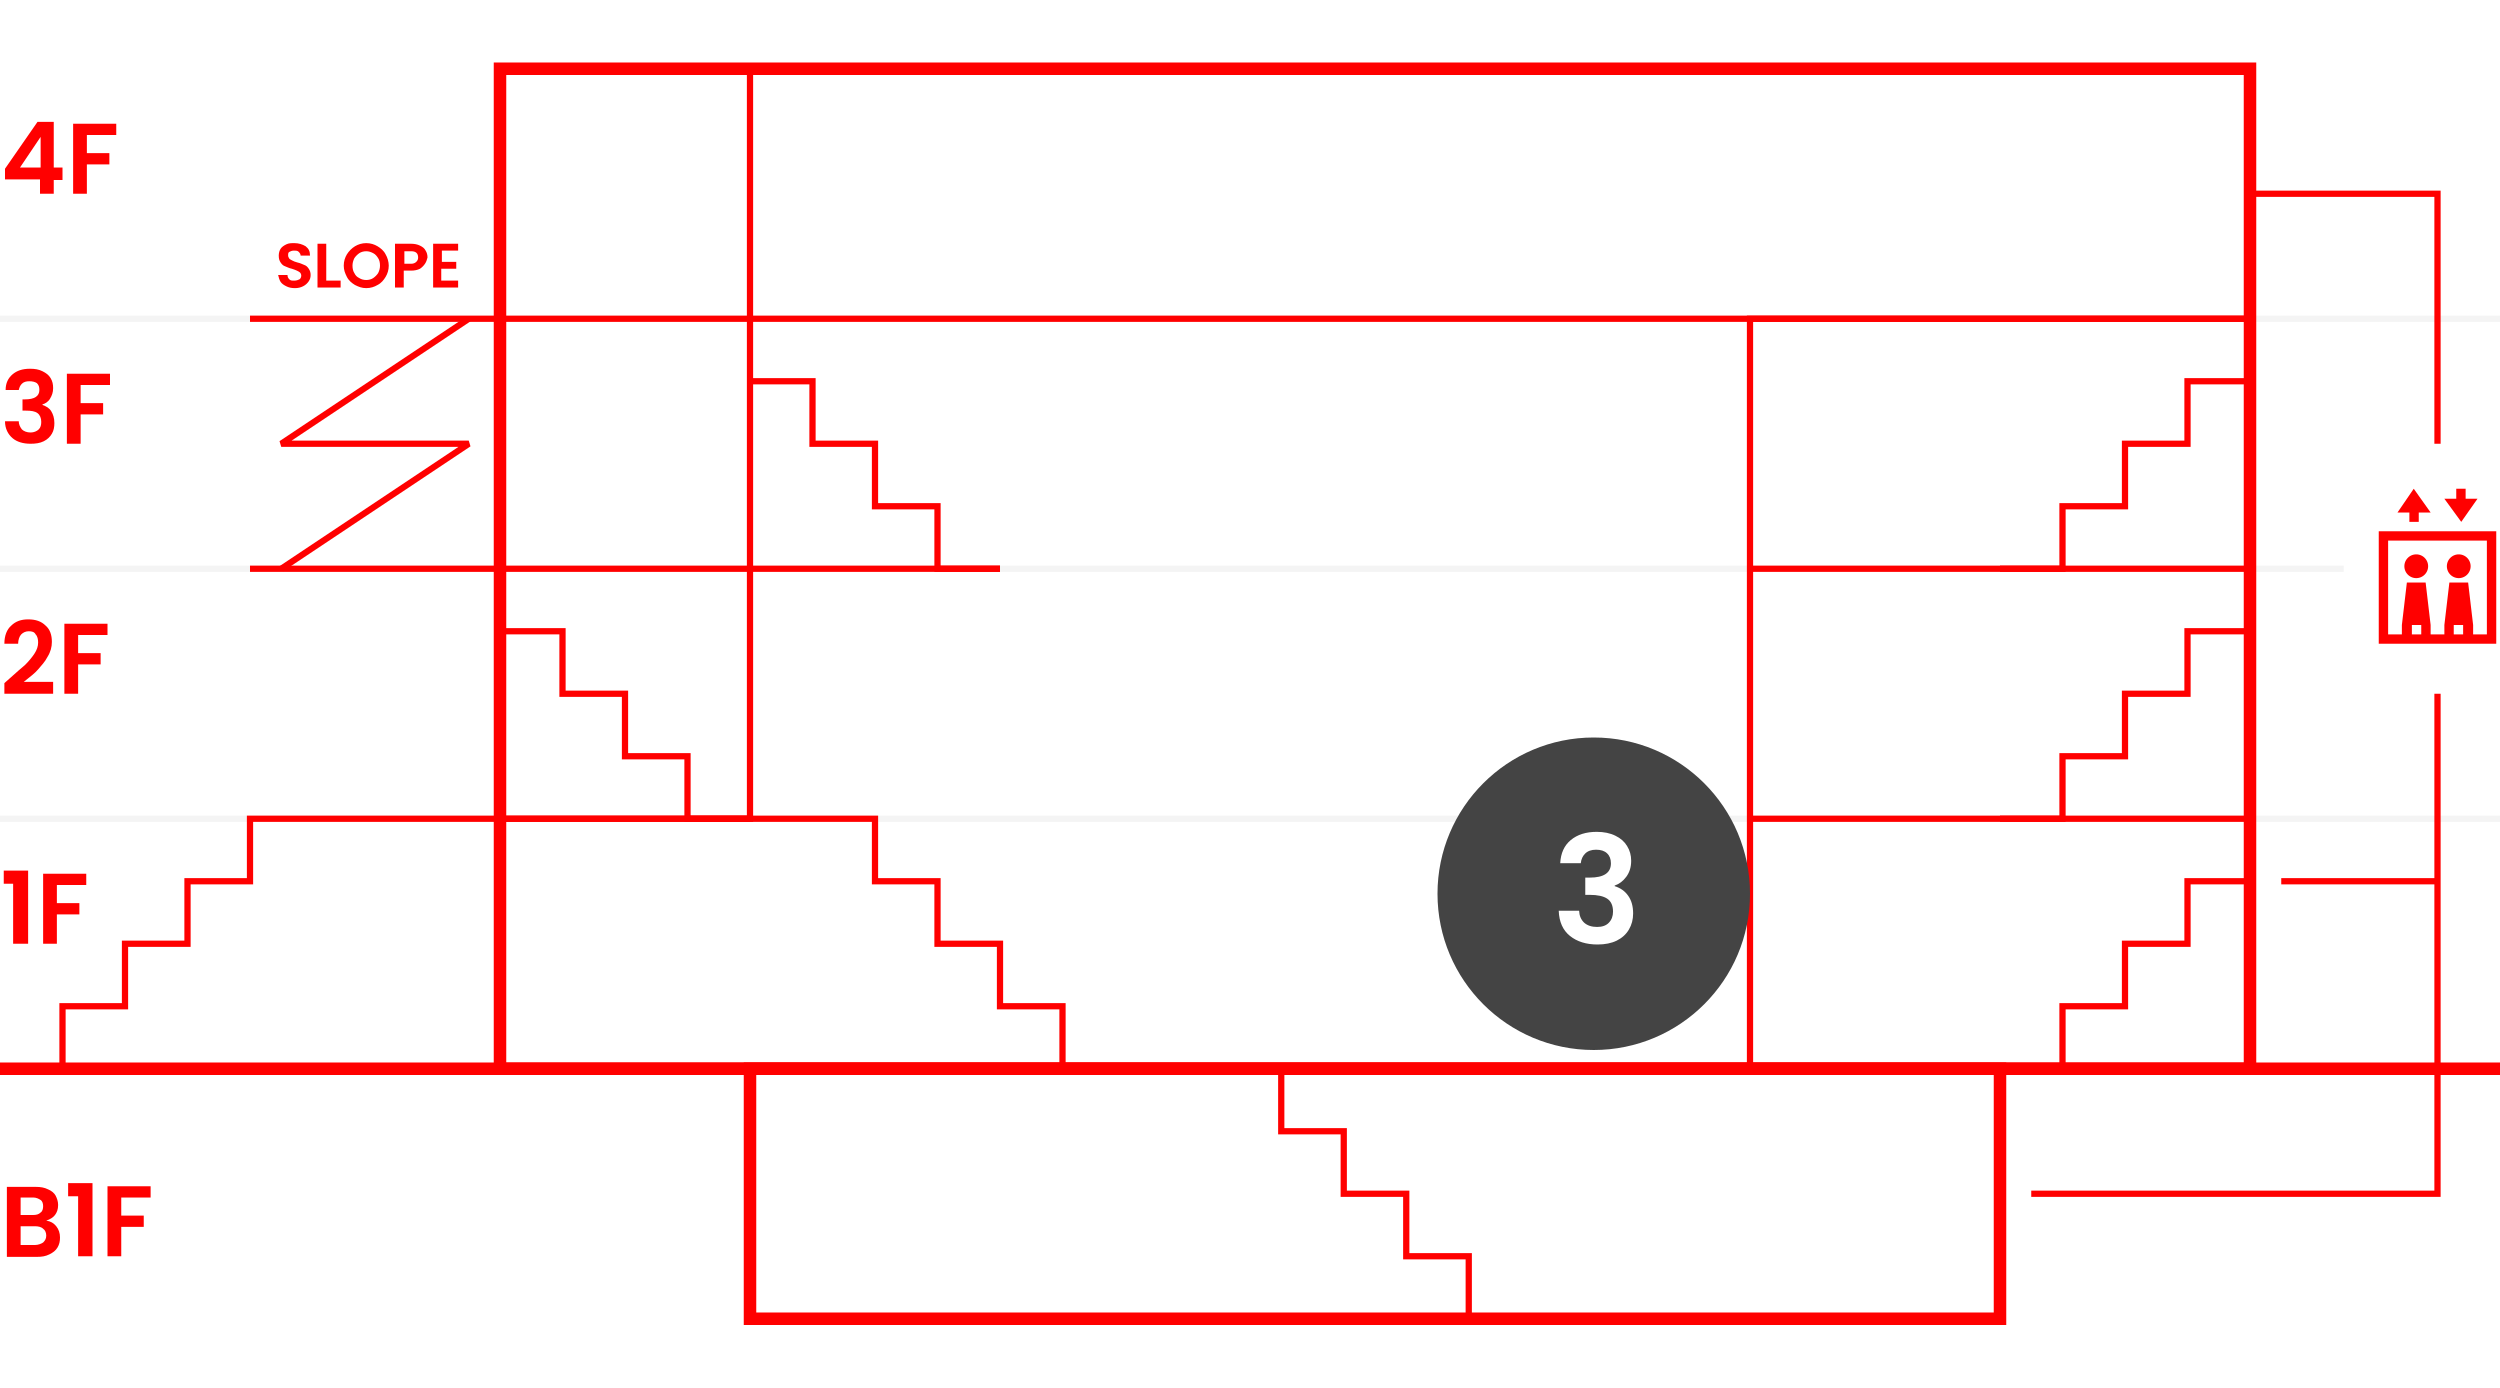
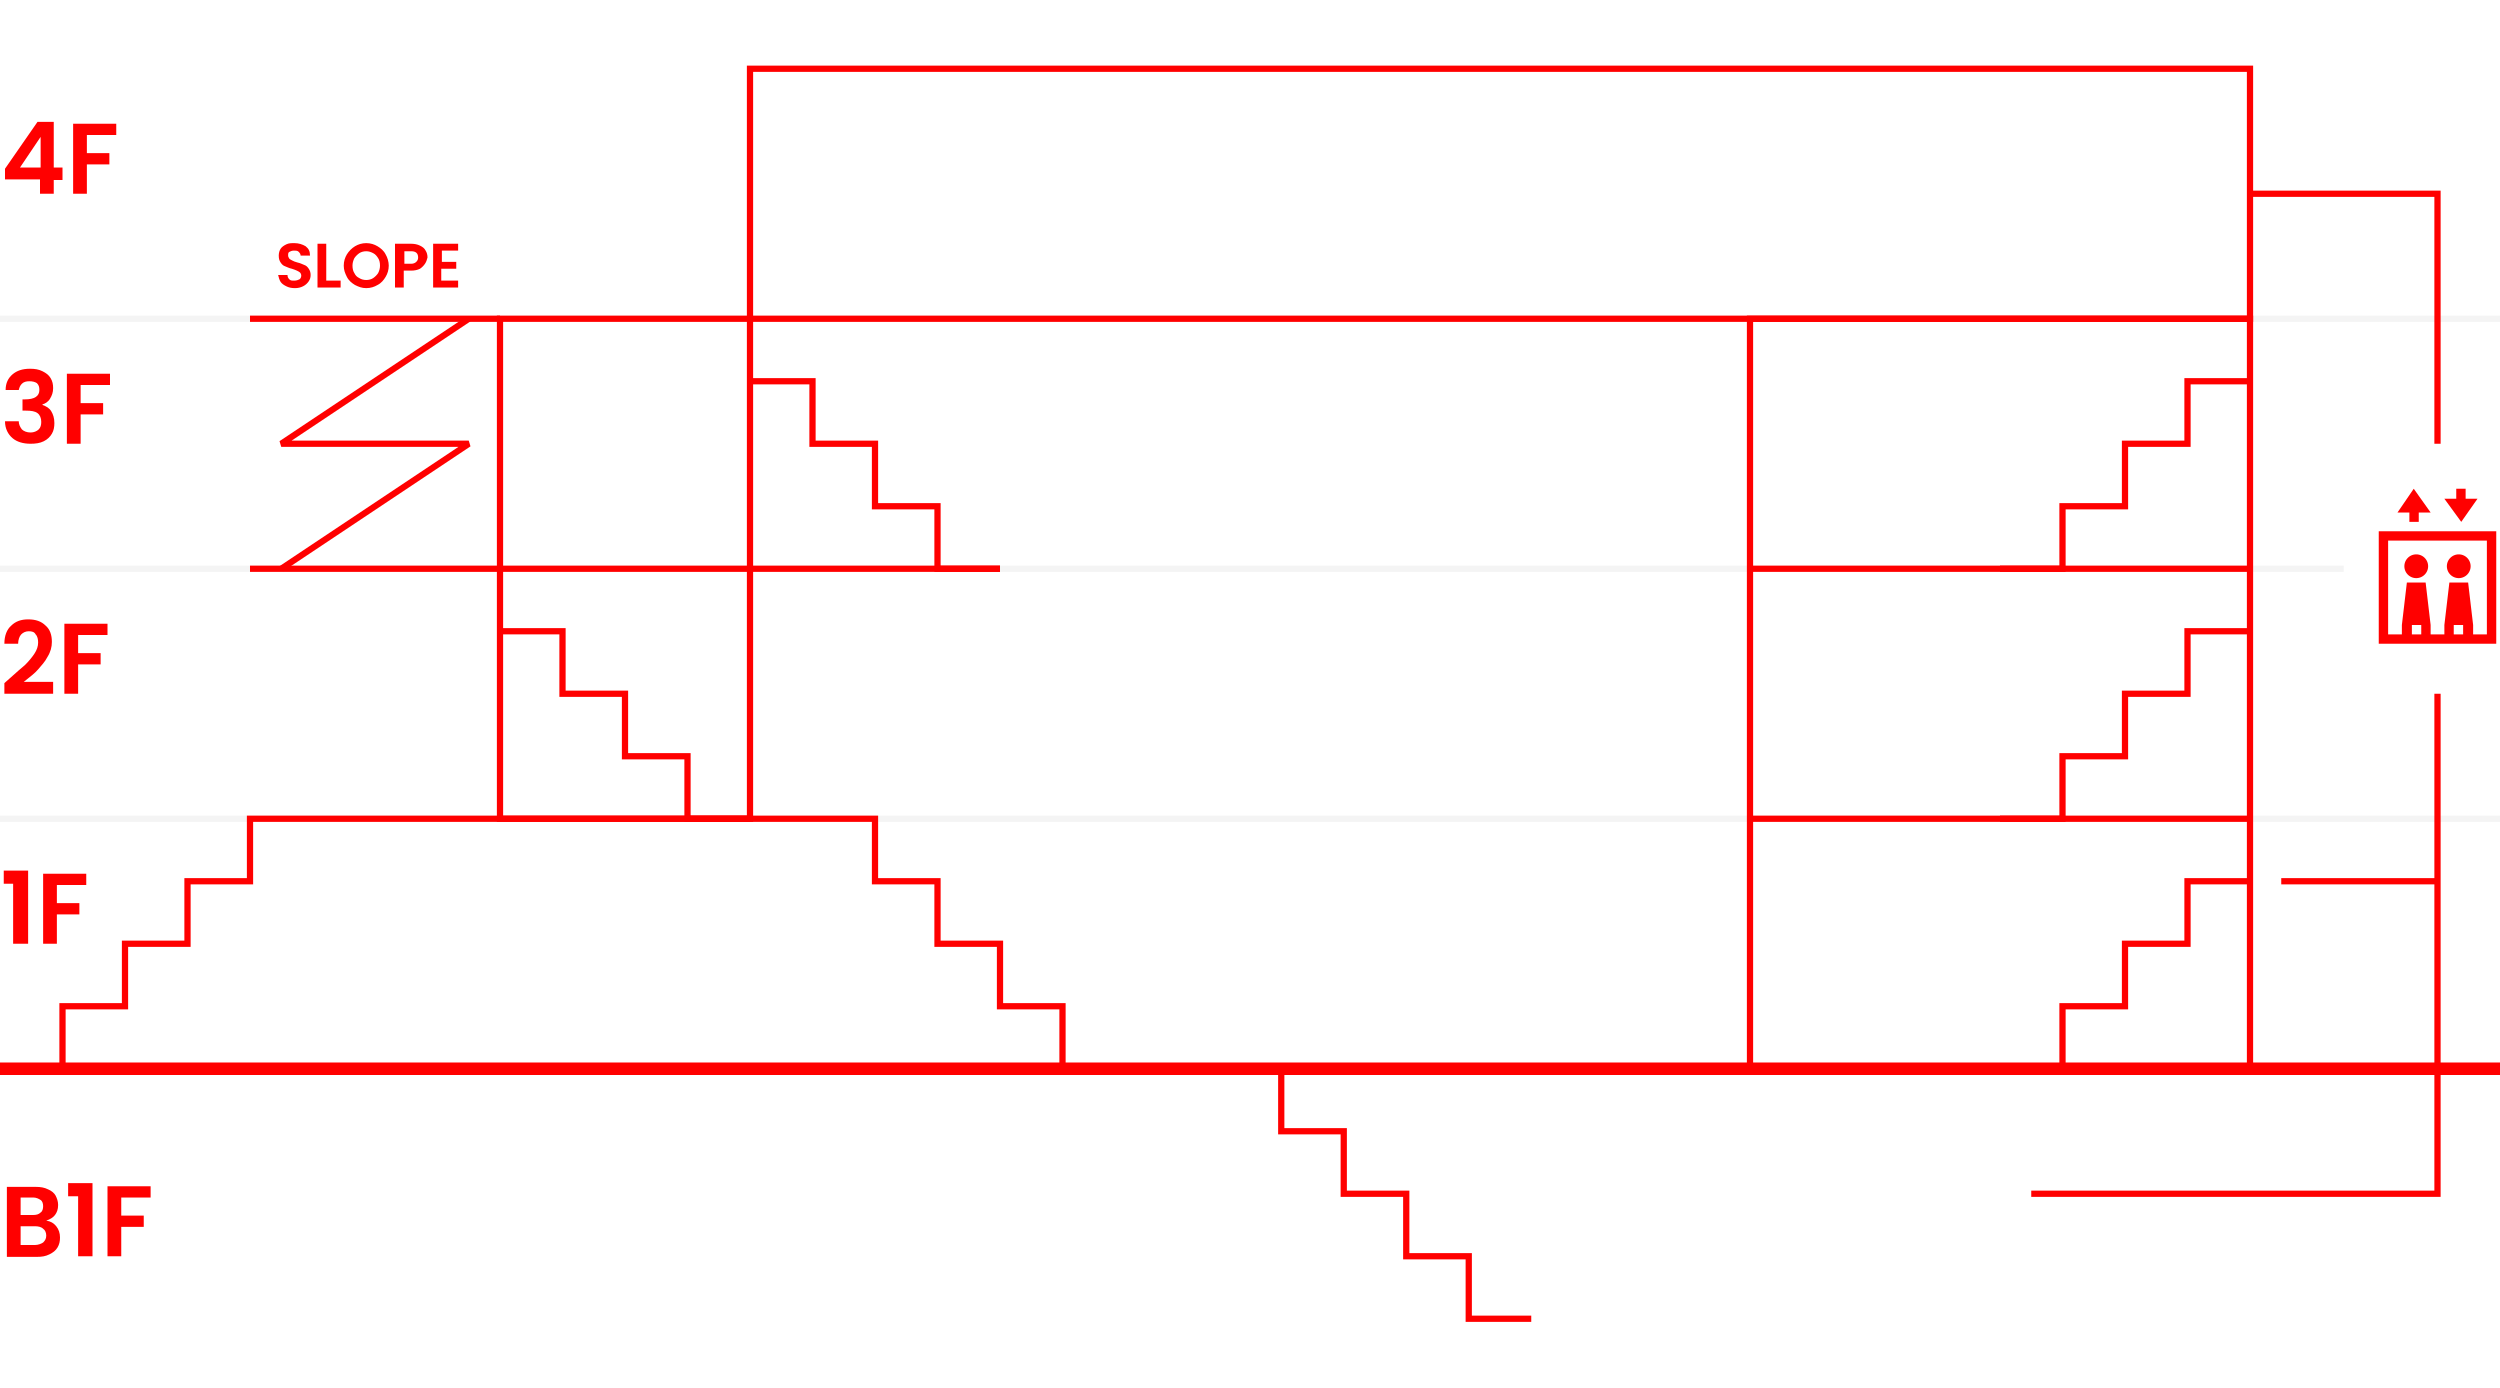
<svg xmlns="http://www.w3.org/2000/svg" width="400" height="222" viewBox="0 0 400 222" fill="none">
  <path fill="#fff" d="M0 0h400v222H0z" />
  <path d="M400 10H0v202h400V10z" fill="#fff" />
  <path d="M400 131H0m400-40H0m400-40H0" stroke="#F4F4F4" stroke-miterlimit="10" />
-   <path d="M360 11H80v160h280V11z" stroke="red" stroke-width="2" stroke-miterlimit="10" />
  <path d="M120 51H80v40h40V51zm0 40H80v40h40V91zm240-80H120v40h240V11z" stroke="red" stroke-miterlimit="10" />
-   <path d="M320 171H120v40h200v-40z" stroke="red" stroke-width="2" stroke-miterlimit="10" />
  <path d="M360 131h-80v40h80v-40zm0-40h-80v40h80V91zm0-40h-80v40h80V51zM160 91h-40M80 51H40m40 40H40" stroke="red" stroke-miterlimit="10" />
  <path d="M400 171H0" stroke="red" stroke-width="2" stroke-miterlimit="10" />
  <path d="M160 91h-10V81h-10V71h-10V61h-10m240 0h-10v10h-10v10h-10v10h-10m40 10h-10v10h-10v10h-10v10h-10m40 10h-10v10h-10v10h-10v10h-10m-200-40h-10v-10h-10v-10H90v-10H80" stroke="red" stroke-miterlimit="10" />
  <path d="M45 91l30-20H45l30-20" stroke="red" stroke-miterlimit="10" stroke-linejoin="bevel" />
  <path d="M0 171h10v-10h10v-10h10v-10h10v-10h40m0 0h60v10h10v10h10v10h10v10h10m25 0v10h10v10h10v10h10v10h10" stroke="red" stroke-miterlimit="10" />
  <path d="M45.8 45.8c-.4-.2-.7-.4-.9-.7-.2-.3-.3-.7-.4-1.1H46c0 .3.1.5.3.7.2.2.4.2.8.2.3 0 .6-.1.8-.2.2-.1.3-.4.3-.6 0-.2-.1-.4-.2-.5-.1-.1-.3-.2-.5-.3-.2-.1-.5-.2-.8-.3-.5-.1-.8-.3-1.1-.4-.3-.1-.5-.3-.7-.6-.2-.3-.3-.6-.3-1.1 0-.4.1-.8.3-1.1.2-.3.5-.5.9-.7.4-.2.8-.2 1.3-.2.7 0 1.3.2 1.8.5.5.4.7.8.7 1.5h-1.5c0-.2-.1-.4-.3-.6-.2-.2-.4-.2-.8-.2-.3 0-.5.1-.7.2-.2.1-.2.3-.2.6 0 .2.1.3.2.5.1.1.3.2.5.3.2.1.4.2.8.3.5.1.8.3 1.1.4.3.1.5.3.7.6.2.3.3.6.3 1s-.1.7-.3 1c-.2.3-.5.6-.9.8-.4.2-.8.3-1.3.3-.6 0-1-.1-1.4-.3zm6.4-.9h2.3V46h-3.7v-7h1.4v5.9zm4.6.7c-.5-.3-1-.7-1.3-1.3-.3-.6-.5-1.1-.5-1.8s.2-1.3.5-1.8.8-1 1.3-1.3c.5-.3 1.1-.5 1.8-.5s1.3.2 1.8.5 1 .7 1.3 1.3c.3.5.5 1.2.5 1.8 0 .7-.2 1.3-.5 1.8s-.7 1-1.3 1.3c-.5.3-1.1.5-1.8.5s-1.2-.2-1.8-.5zm2.9-1.1c.3-.2.6-.5.8-.8.2-.4.3-.8.3-1.2 0-.5-.1-.9-.3-1.2-.2-.3-.4-.6-.8-.8-.4-.2-.7-.3-1.1-.3-.4 0-.8.1-1.1.3-.3.2-.6.5-.8.8-.2.4-.3.8-.3 1.2 0 .5.1.9.3 1.2.2.4.4.6.8.8.3.2.7.3 1.1.3.4 0 .8-.1 1.1-.3zm8.3-2.3c-.2.3-.5.6-.8.8-.4.2-.9.3-1.4.3h-1.2V46h-1.4v-7h2.6c.5 0 1 .1 1.4.3.4.2.7.4.9.8.2.3.3.7.3 1.1-.1.4-.2.7-.4 1zm-1.4-.3c.2-.2.3-.4.3-.7 0-.7-.4-1-1.1-1h-1.1v2h1.1c.3 0 .6-.1.8-.3zm4.1-1.8v1.8H73V43h-2.4v1.9h2.7V46h-4v-7h4v1.1h-2.6z" fill="red" />
  <path d="M360 31h30v40m-25 70h25m0-30v80h-65" stroke="red" stroke-miterlimit="10" />
  <path d="M400 76h-25v30h25V76z" fill="#fff" />
  <path d="M394.5 79.8v-1.6H393v1.6h-1.9l2.7 3.7 2.6-3.7h-1.9zm-8.3-1.6l-2.6 3.8h1.9v1.5h1.5V82h1.9l-2.7-3.8zm.4 14.3a1.9 1.9 0 100-3.8 1.9 1.9 0 000 3.8zm6.8 0a1.9 1.9 0 100-3.8 1.9 1.9 0 000 3.8z" fill="red" />
  <path d="M380.6 85v18h18.8V85h-18.8zm5.3 16.5V100h1.5v1.5h-1.5zm6.7 0V100h1.5v1.5h-1.5zm5.3 0h-2.2V100l-.8-6.8h-3l-.8 6.8v1.5h-2.2V100l-.8-6.8h-3l-.8 6.8v1.5h-2.2v-15h15.8v15zM9 196.2c.4.5.6 1.1.6 1.8 0 .6-.1 1.1-.4 1.6-.3.5-.7.8-1.3 1.1-.6.3-1.2.4-2 .4H1.1v-11.2h4.6c.8 0 1.4.1 2 .4.5.2 1 .6 1.2 1 .2.4.4.9.4 1.5 0 .7-.2 1.2-.5 1.6-.3.4-.8.7-1.4.9.7.1 1.2.4 1.6.9zm-5.7-1.8h2c.5 0 .9-.1 1.2-.4.3-.2.4-.6.4-1s-.1-.8-.4-1c-.3-.2-.7-.4-1.2-.4h-2v2.8zm3.6 4.4c.3-.3.5-.6.5-1.1 0-.5-.2-.9-.5-1.1-.3-.3-.8-.4-1.3-.4H3.3v3h2.3c.5 0 1-.2 1.3-.4zm4-7.4v-2.1h3.9V201h-2.3v-9.6h-1.6zm13.2-1.6v1.8h-4.7v2.9H23v1.8h-3.6v4.7h-2.2v-11.2h6.9zM.6 141.4v-2.1h3.9V151H2.1v-9.6H.6zm13.2-1.6v1.8H9.1v2.9h3.6v1.8H9.1v4.7H6.9v-11.2h6.9zM1.6 108.5c1-.9 1.8-1.6 2.4-2.1.6-.6 1.1-1.2 1.5-1.8.4-.6.6-1.2.6-1.8 0-.5-.1-1-.4-1.3-.2-.4-.6-.5-1.1-.5-.5 0-.9.2-1.2.5-.3.3-.5.9-.5 1.5H.7c0-1.3.4-2.3 1.1-2.9.7-.7 1.6-1 2.7-1 1.2 0 2.1.3 2.8 1 .7.6 1 1.5 1 2.6 0 .8-.2 1.6-.7 2.4-.4.8-1 1.4-1.5 2-.5.6-1.3 1.2-2.3 2h4.7v1.9H.7v-1.7l.9-.8zm15.6-8.7v1.8h-4.7v2.9h3.6v1.8h-3.6v4.7h-2.2V99.8h6.9zM2 59.9c.7-.6 1.6-.9 2.8-.9.8 0 1.4.1 2 .4.6.3 1 .6 1.3 1.1.3.5.4 1 .4 1.6 0 .7-.2 1.2-.5 1.7s-.8.8-1.2.9v.1c.6.2 1.1.5 1.4 1 .3.5.5 1.1.5 1.9 0 .6-.1 1.2-.4 1.7-.3.5-.7.9-1.3 1.2-.6.3-1.3.4-2.1.4-1.2 0-2.2-.3-2.9-.9-.7-.6-1.2-1.5-1.2-2.7H3c0 .5.2.9.5 1.3.3.3.8.5 1.4.5.5 0 1-.2 1.3-.5.3-.3.4-.7.4-1.2 0-.6-.2-1.1-.6-1.4-.4-.3-1-.4-1.9-.4h-.5v-1.8H4c1.5 0 2.3-.5 2.3-1.5 0-.5-.1-.8-.4-1.1-.3-.2-.7-.3-1.2-.3s-.9.1-1.2.4c-.3.3-.4.6-.5 1H.9c0-1.1.4-1.9 1.1-2.5zm15.6-.1v1.8h-4.7v2.9h3.6v1.8h-3.6V71h-2.2V59.8h6.9zM.8 28.7V27L6 19.5h2.6v7.3H10v2H8.6V31H6.4v-2.3H.8zm5.7-6.8l-3.3 4.9h3.3v-4.9zm12.1-2.1v1.8h-4.7v2.9h3.6v1.8h-3.6V31h-2.2V19.8h6.9z" fill="red" />
-   <circle cx="255" cy="143" r="25" fill="#444" />
  <path d="M249.636 138.112c.08-1.6.64-2.832 1.68-3.696 1.056-.88 2.44-1.32 4.152-1.32 1.168 0 2.168.208 3 .624.832.4 1.456.952 1.872 1.656.432.688.648 1.472.648 2.352 0 1.008-.264 1.864-.792 2.568-.512.688-1.128 1.152-1.848 1.392v.096c.928.288 1.648.8 2.16 1.536.528.736.792 1.68.792 2.832 0 .96-.224 1.816-.672 2.568-.432.752-1.08 1.344-1.944 1.776-.848.416-1.872.624-3.072.624-1.808 0-3.28-.456-4.416-1.368-1.136-.912-1.736-2.256-1.8-4.032h3.264c.032.784.296 1.416.792 1.896.512.464 1.208.696 2.088.696.816 0 1.44-.224 1.872-.672.448-.464.672-1.056.672-1.776 0-.96-.304-1.648-.912-2.064-.608-.416-1.552-.624-2.832-.624h-.696v-2.76h.696c2.272 0 3.408-.76 3.408-2.28 0-.688-.208-1.224-.624-1.608-.4-.384-.984-.576-1.752-.576-.752 0-1.336.208-1.752.624-.4.4-.632.912-.696 1.536h-3.288z" fill="#fff" />
</svg>